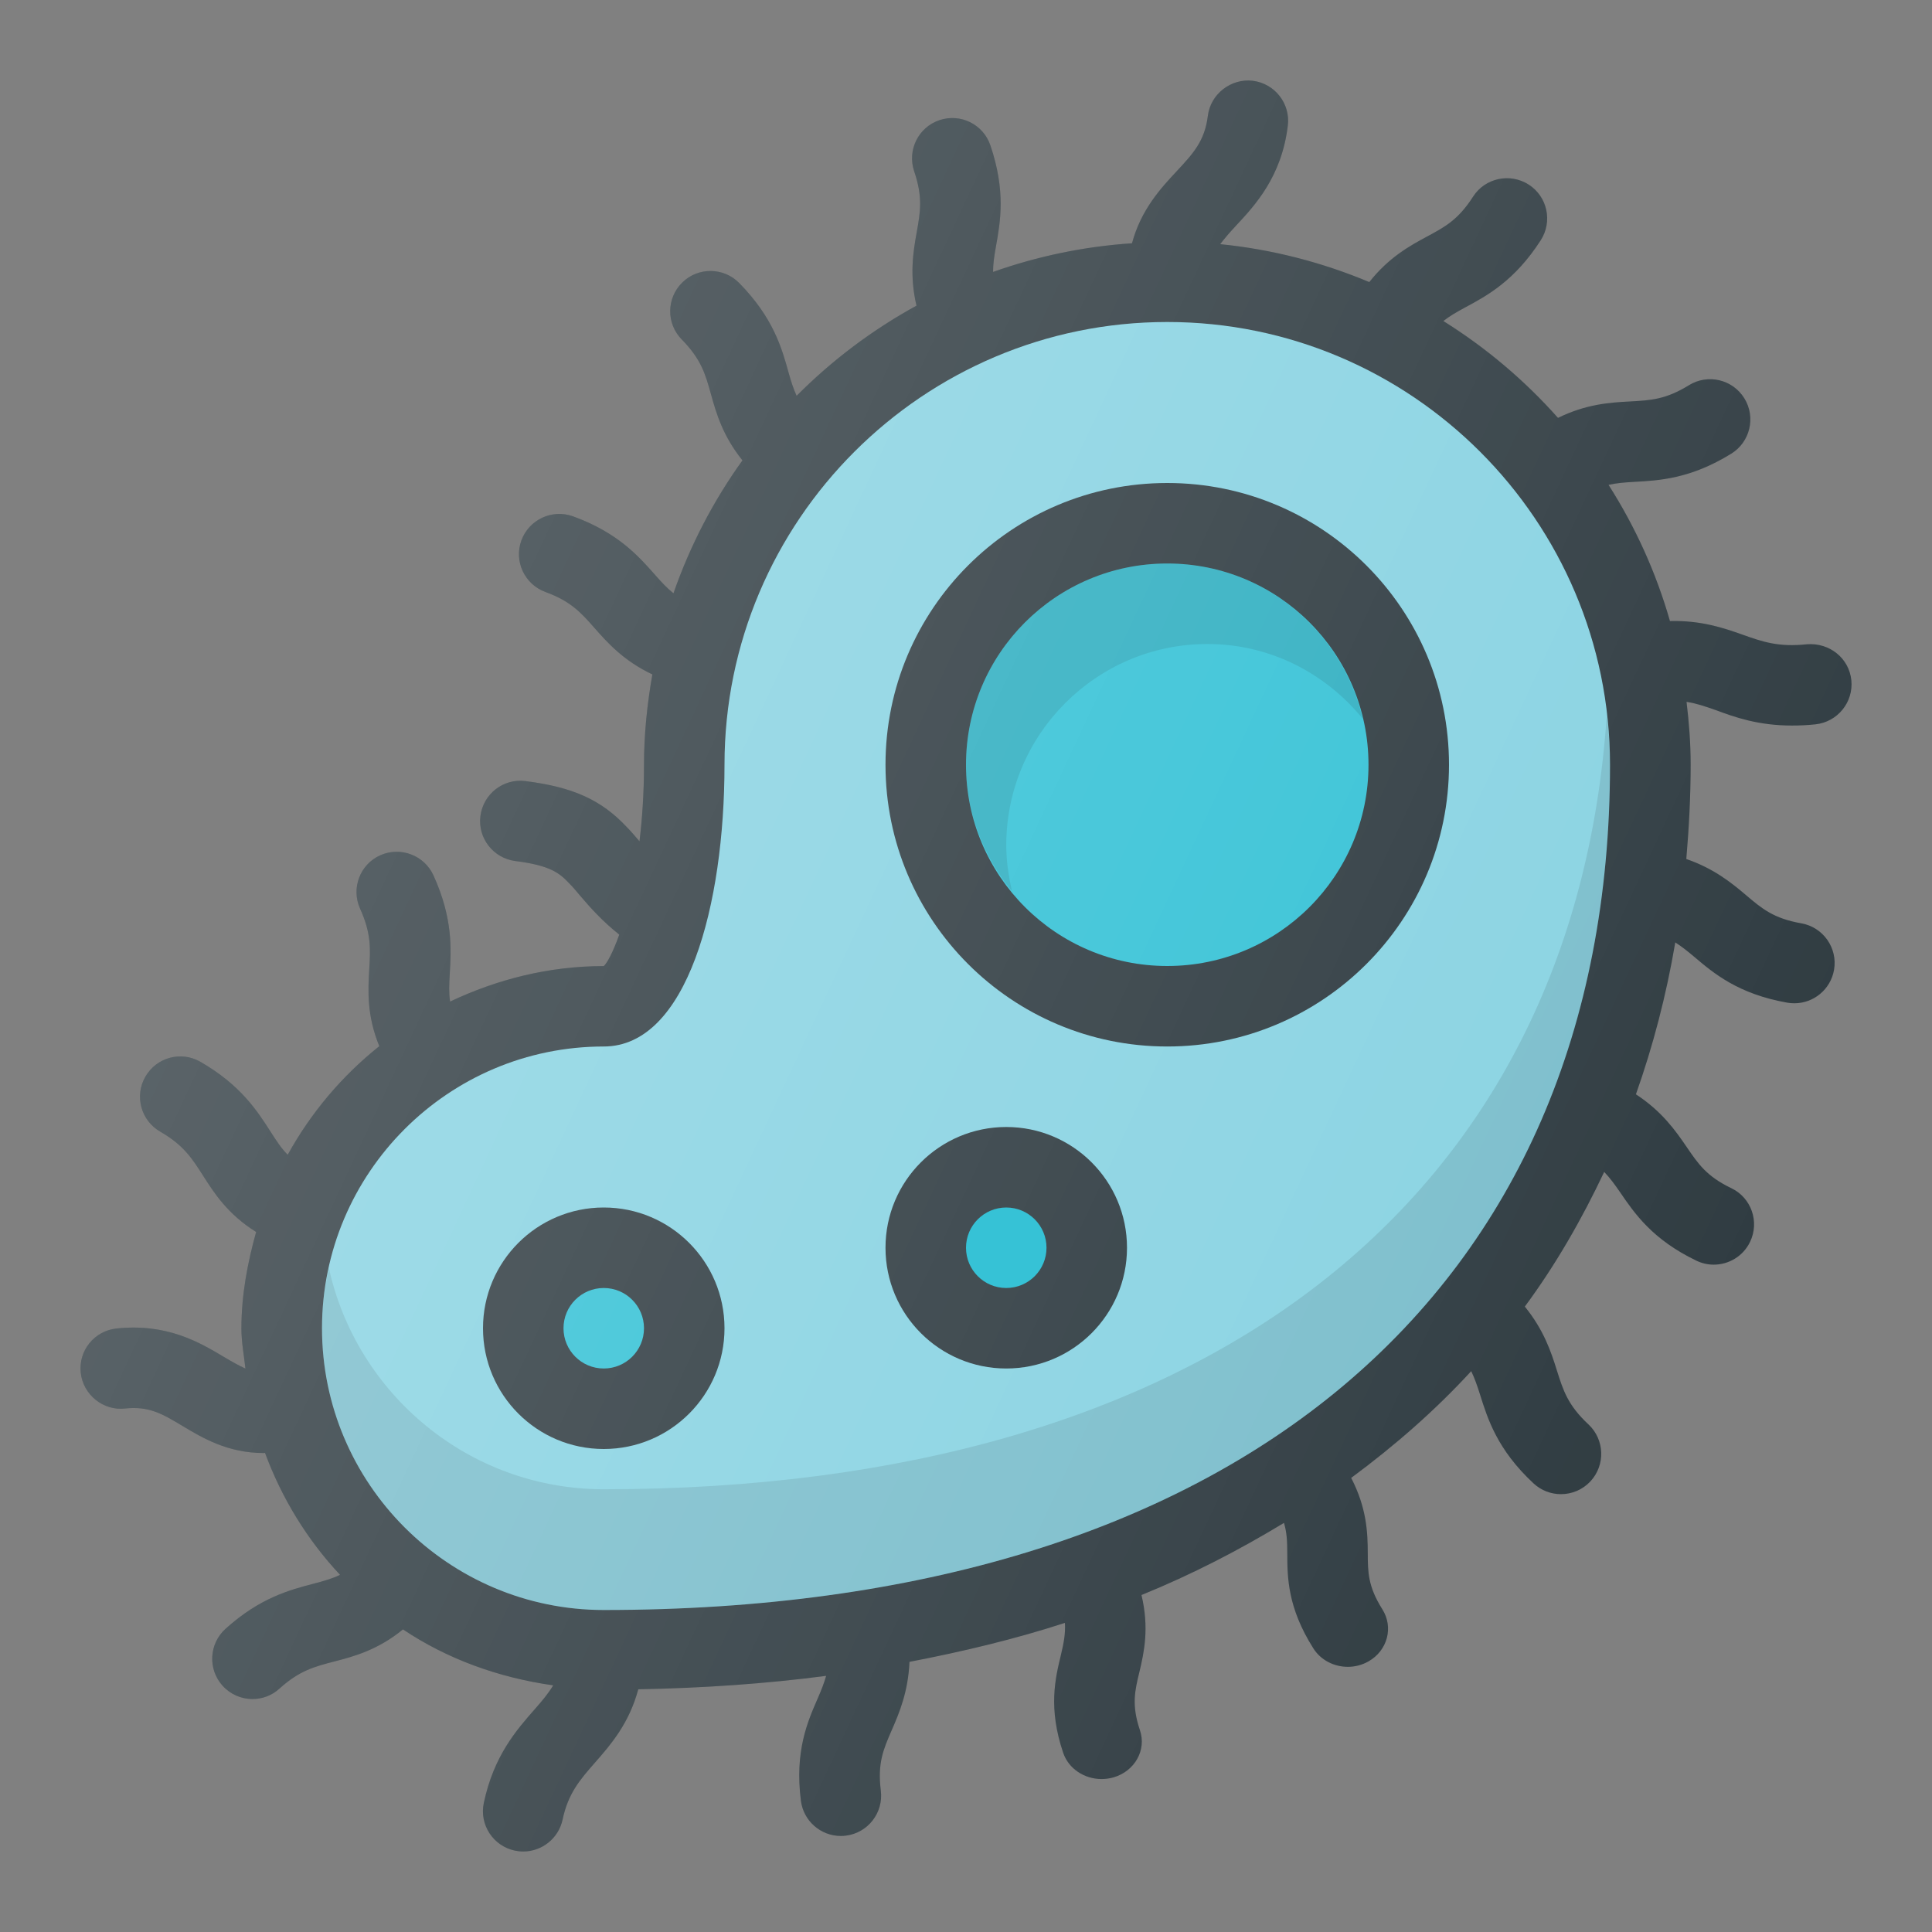
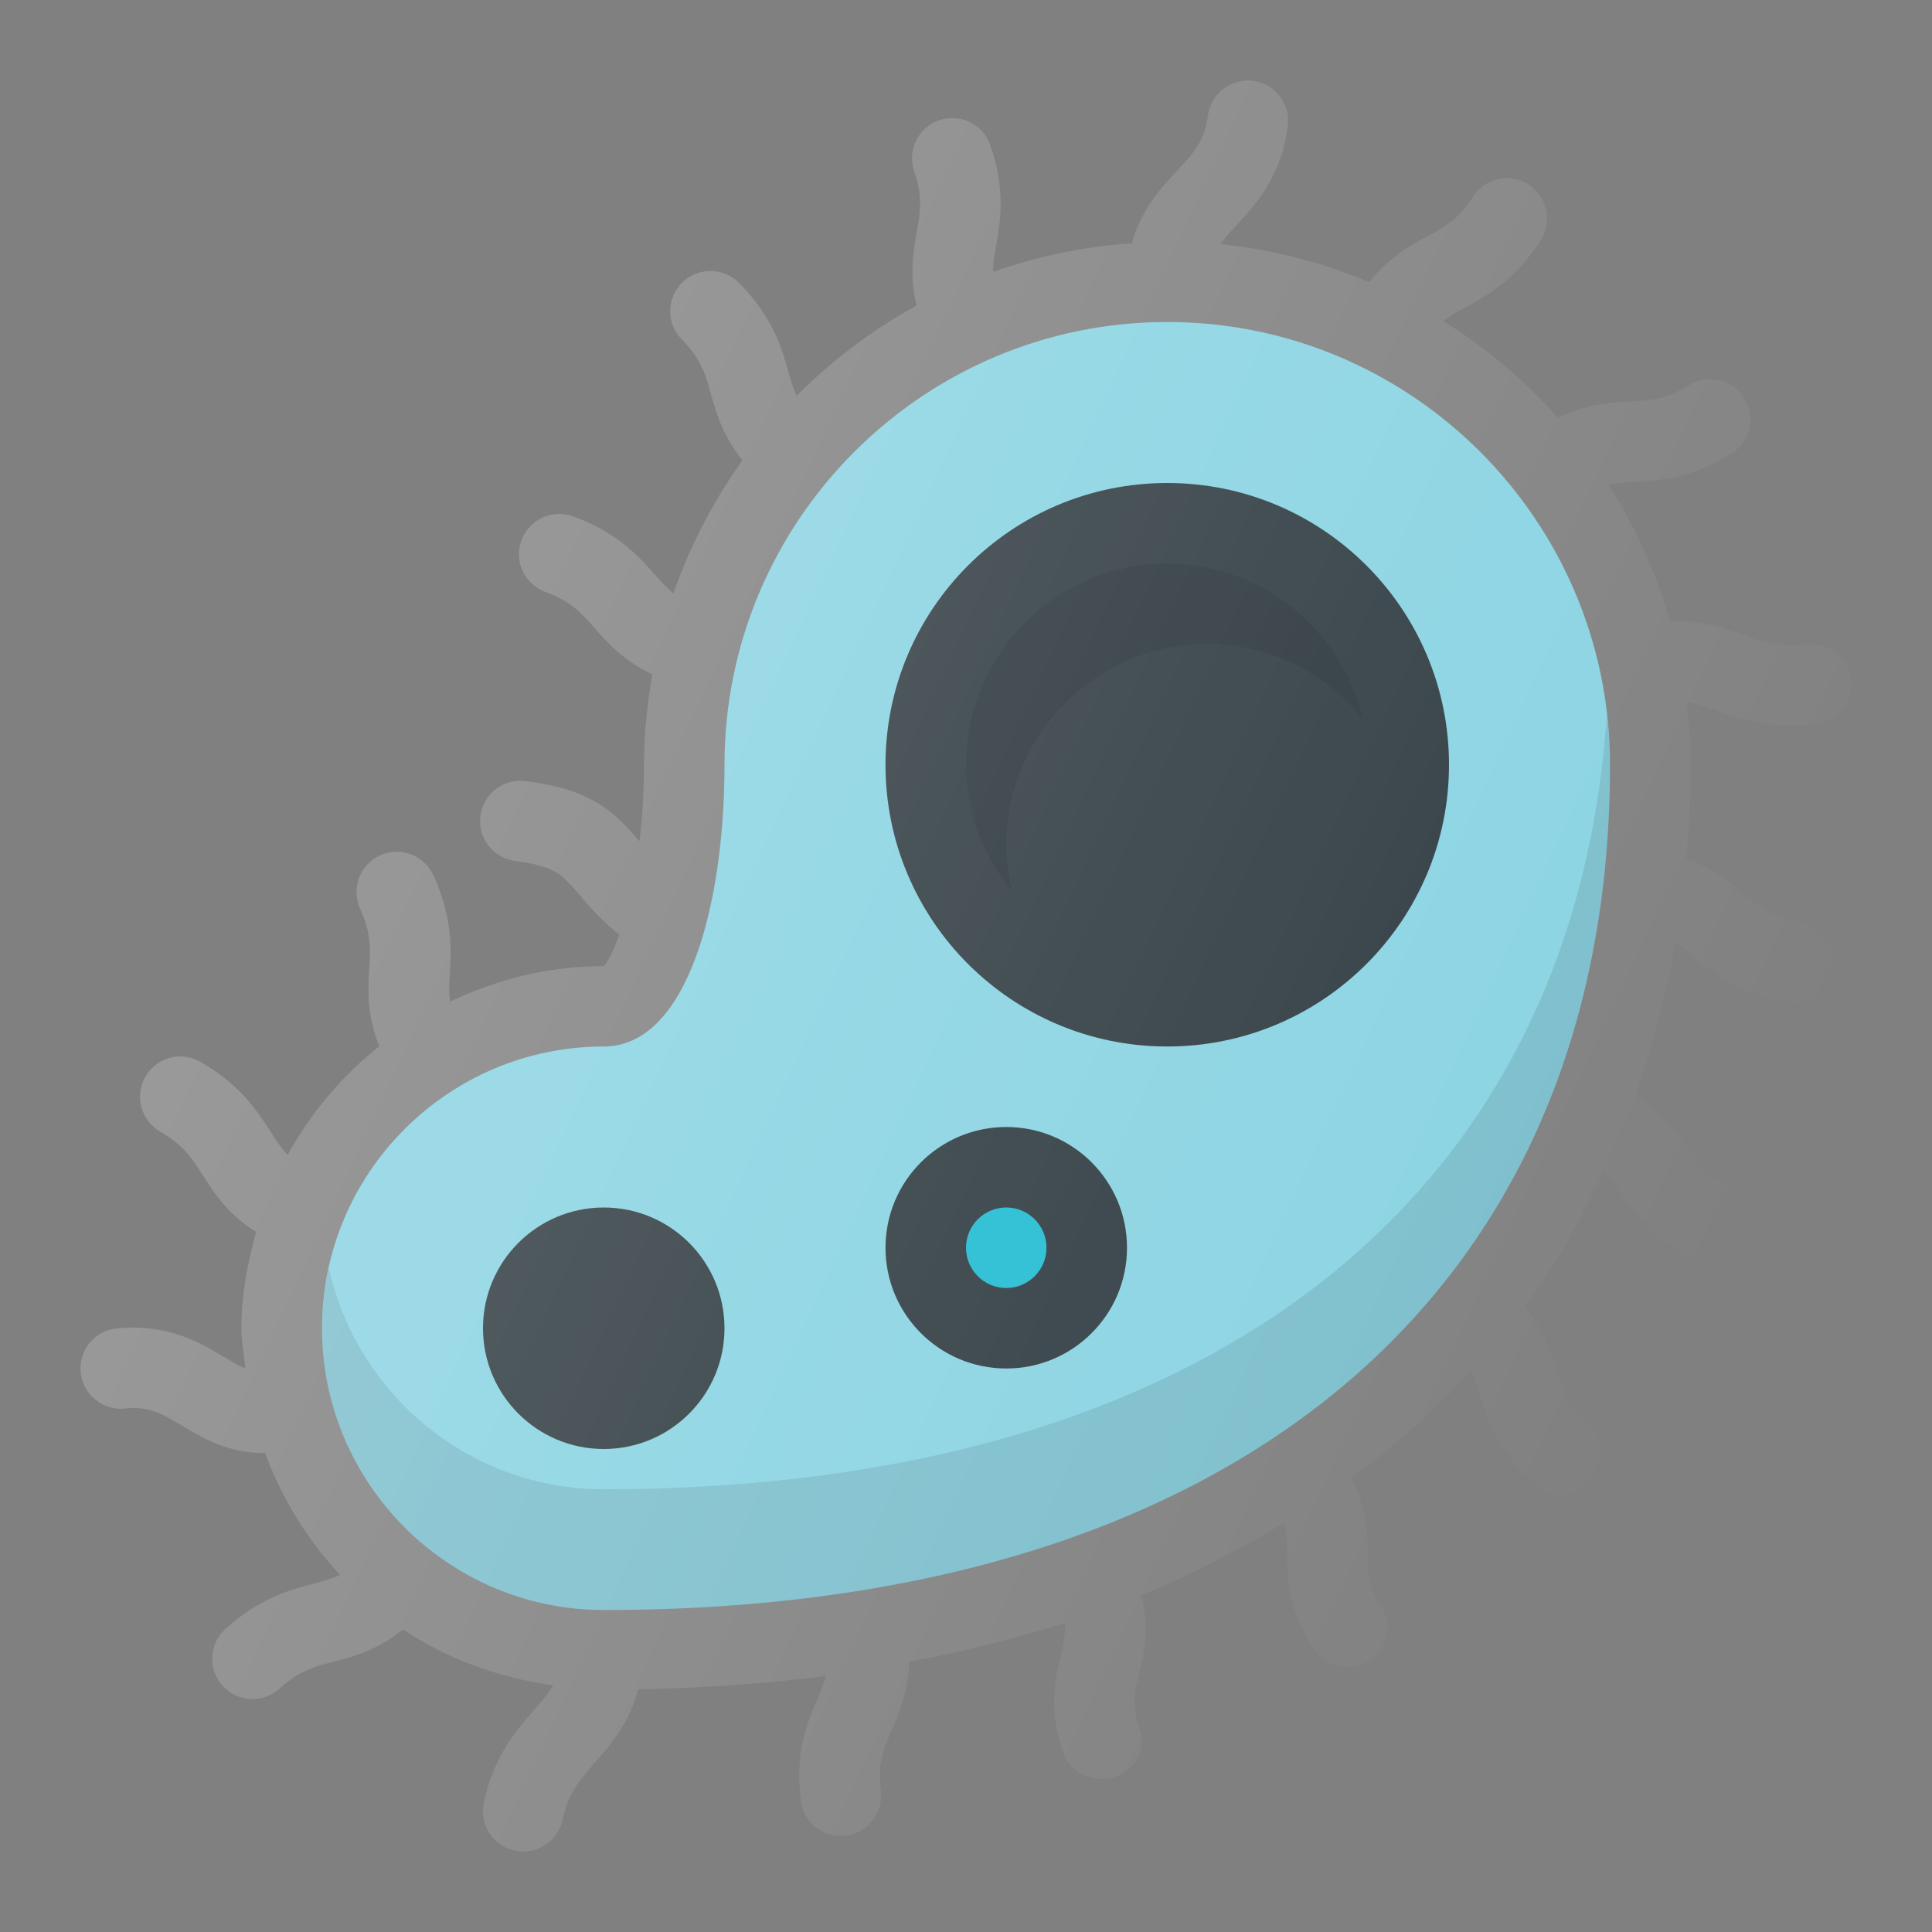
<svg xmlns="http://www.w3.org/2000/svg" version="1.1" id="Layer_1" x="0px" y="0px" viewBox="0 0 24 24" enable-background="new 0 0 24 24" xml:space="preserve">
  <rect x="0" y="0" width="24" height="24" fill="#808080" stroke="none" />
  <g>
-     <path fill="#303C42" d="M22.261,9.013c0.09,0,0.187-0.004,0.291-0.015   c0.274-0.029,0.474-0.274,0.446-0.549c-0.029-0.274-0.271-0.466-0.549-0.446   c-0.359,0.039-0.556-0.032-0.805-0.12c-0.234-0.083-0.514-0.178-0.899-0.168   c-0.173-0.605-0.432-1.173-0.763-1.692c0.098-0.022,0.197-0.03,0.318-0.037   c0.312-0.017,0.701-0.038,1.206-0.35c0.235-0.145,0.308-0.453,0.163-0.688   c-0.145-0.235-0.453-0.308-0.688-0.163c-0.288,0.178-0.475,0.188-0.734,0.202   c-0.249,0.013-0.545,0.033-0.893,0.204c-0.414-0.466-0.893-0.871-1.424-1.203   c0.078-0.062,0.164-0.111,0.269-0.168c0.274-0.147,0.616-0.331,0.941-0.836   c0.149-0.232,0.083-0.542-0.15-0.691c-0.231-0.148-0.542-0.083-0.691,0.15   c-0.185,0.288-0.348,0.375-0.573,0.496c-0.218,0.117-0.475,0.26-0.716,0.565   c-0.58-0.243-1.202-0.406-1.852-0.471c0.053-0.07,0.114-0.141,0.192-0.225   c0.241-0.258,0.571-0.612,0.648-1.248c0.033-0.274-0.162-0.523-0.437-0.557   c-0.267-0.031-0.523,0.162-0.557,0.437c-0.038,0.312-0.184,0.469-0.386,0.686   c-0.195,0.209-0.443,0.475-0.556,0.896c-0.602,0.04-1.18,0.163-1.726,0.356   c0-0.1,0.015-0.198,0.036-0.316c0.055-0.307,0.124-0.688-0.069-1.256   c-0.088-0.261-0.371-0.402-0.634-0.313c-0.262,0.089-0.401,0.373-0.313,0.634   c0.11,0.324,0.077,0.505,0.032,0.757c-0.044,0.244-0.092,0.534-0.003,0.913   c-0.549,0.301-1.051,0.679-1.489,1.12c-0.04-0.087-0.069-0.178-0.1-0.289   c-0.084-0.303-0.189-0.68-0.613-1.112C8.99,3.319,8.671,3.316,8.475,3.51   C8.278,3.704,8.275,4.02,8.469,4.217c0.243,0.248,0.293,0.429,0.363,0.68   C8.898,5.136,8.981,5.418,9.223,5.719C8.862,6.221,8.573,6.776,8.366,7.37   C8.287,7.307,8.219,7.234,8.139,7.143c-0.207-0.234-0.463-0.526-1.021-0.729   c-0.26-0.093-0.546,0.04-0.641,0.299c-0.095,0.26,0.04,0.546,0.299,0.641   c0.317,0.116,0.441,0.256,0.612,0.45c0.165,0.188,0.364,0.407,0.716,0.574   C8.04,8.743,8,9.117,8,9.5c0,0.355-0.022,0.669-0.056,0.951   c-0.056-0.066-0.112-0.131-0.161-0.18C7.469,9.936,7.116,9.777,6.527,9.703   c-0.275-0.035-0.524,0.16-0.559,0.434c-0.035,0.274,0.16,0.524,0.434,0.559   c0.428,0.054,0.544,0.146,0.663,0.271c0.05,0.05,0.097,0.106,0.147,0.166   c0.118,0.138,0.27,0.31,0.481,0.477c-0.08,0.225-0.155,0.36-0.193,0.391   c-0.685,0-1.328,0.166-1.909,0.441c-0.016-0.106-0.012-0.21-0.004-0.343   c0.018-0.307,0.041-0.689-0.202-1.224c-0.114-0.251-0.41-0.363-0.662-0.25   s-0.363,0.41-0.25,0.662c0.141,0.311,0.129,0.506,0.114,0.753   c-0.015,0.26-0.033,0.569,0.125,0.956c-0.464,0.37-0.849,0.826-1.138,1.349   c-0.078-0.078-0.137-0.168-0.211-0.284c-0.166-0.259-0.372-0.582-0.874-0.871   c-0.24-0.138-0.545-0.055-0.683,0.185c-0.138,0.239-0.055,0.545,0.185,0.683   c0.29,0.167,0.395,0.332,0.529,0.542c0.141,0.221,0.308,0.483,0.662,0.704   c-0.107,0.384-0.183,0.781-0.183,1.199c0,0.17,0.032,0.332,0.05,0.498   C2.968,16.964,2.885,16.918,2.781,16.856c-0.296-0.177-0.703-0.42-1.333-0.353   C1.172,16.532,0.973,16.778,1.003,17.053c0.03,0.275,0.282,0.475,0.55,0.444   c0.3-0.032,0.464,0.067,0.713,0.216c0.247,0.148,0.562,0.337,1.009,0.337   c0.005,0,0.012-0.002,0.017-0.002c0.21,0.568,0.526,1.081,0.932,1.515   c-0.095,0.047-0.196,0.075-0.324,0.109c-0.298,0.078-0.669,0.174-1.099,0.562   c-0.205,0.186-0.221,0.501-0.036,0.707c0.099,0.109,0.235,0.165,0.371,0.165   c0.12,0,0.24-0.042,0.335-0.129c0.248-0.225,0.438-0.274,0.68-0.337   c0.249-0.064,0.543-0.144,0.855-0.399c0.548,0.367,1.185,0.599,1.866,0.695   c-0.059,0.099-0.135,0.19-0.232,0.3c-0.226,0.257-0.507,0.578-0.63,1.161   c-0.057,0.27,0.116,0.535,0.386,0.592c0.035,0.007,0.069,0.011,0.104,0.011   c0.231,0,0.439-0.162,0.489-0.397c0.069-0.326,0.216-0.495,0.403-0.708   c0.194-0.221,0.423-0.484,0.537-0.91c0.809-0.015,1.589-0.069,2.334-0.167   c-0.026,0.09-0.06,0.177-0.103,0.276c-0.129,0.294-0.289,0.66-0.211,1.275   c0.032,0.252,0.247,0.438,0.496,0.438c0.021,0,0.042-0.001,0.063-0.004   c0.274-0.034,0.468-0.284,0.434-0.559c-0.043-0.342,0.032-0.513,0.135-0.75   c0.096-0.219,0.205-0.481,0.221-0.85c0.672-0.129,1.32-0.285,1.931-0.484   c0.008,0.135-0.015,0.253-0.05,0.399c-0.071,0.294-0.159,0.659,0.028,1.214   c0.067,0.199,0.264,0.327,0.477,0.327c0.049,0,0.1-0.007,0.15-0.021   c0.264-0.078,0.41-0.34,0.327-0.585c-0.106-0.315-0.064-0.488-0.006-0.728   c0.059-0.246,0.122-0.545,0.025-0.952c0.632-0.257,1.218-0.561,1.77-0.896   c0.036,0.119,0.041,0.232,0.041,0.376c0.001,0.3,0.003,0.675,0.323,1.181   c0.093,0.149,0.259,0.231,0.43,0.231c0.087,0,0.175-0.022,0.255-0.067   c0.237-0.134,0.315-0.424,0.173-0.648c-0.179-0.285-0.18-0.459-0.181-0.701   c-0.001-0.251-0.012-0.555-0.206-0.931c0.544-0.402,1.046-0.841,1.491-1.326   c0.042,0.087,0.074,0.178,0.109,0.289c0.096,0.305,0.214,0.685,0.665,1.105   c0.097,0.09,0.219,0.134,0.341,0.134c0.134,0,0.267-0.053,0.366-0.159   c0.188-0.202,0.177-0.519-0.024-0.707c-0.257-0.24-0.314-0.421-0.393-0.672   c-0.072-0.231-0.163-0.503-0.398-0.792c0.383-0.518,0.706-1.081,0.986-1.673   c0.072,0.075,0.132,0.157,0.199,0.255c0.178,0.26,0.399,0.584,0.945,0.847   c0.07,0.034,0.144,0.05,0.217,0.05c0.186,0,0.365-0.104,0.451-0.283   c0.12-0.249,0.016-0.548-0.233-0.667c-0.306-0.147-0.41-0.3-0.554-0.511   c-0.139-0.204-0.307-0.443-0.631-0.655c0.212-0.599,0.377-1.227,0.489-1.887   c0.076,0.049,0.148,0.105,0.232,0.176c0.244,0.207,0.548,0.465,1.161,0.573   c0.03,0.005,0.059,0.007,0.087,0.007c0.238,0,0.449-0.171,0.492-0.414   c0.048-0.271-0.134-0.531-0.406-0.579c-0.346-0.061-0.489-0.182-0.688-0.351   c-0.18-0.153-0.399-0.33-0.741-0.448c0.033-0.383,0.054-0.773,0.054-1.174   c0-0.264-0.02-0.522-0.051-0.778c0.12,0.018,0.231,0.056,0.362,0.102   C21.552,8.91,21.842,9.013,22.261,9.013z" />
    <path fill="#89D3E2" d="M7.5,20c-1.93,0-3.5-1.57-3.5-3.5s1.57-3.5,3.5-3.5   c1.036,0,1.5-1.758,1.5-3.5c0-3.033,2.467-5.5,5.5-5.5s5.5,2.467,5.5,5.5   C20,16.075,15.327,20,7.5,20z" />
    <path opacity="0.1" fill="#010101" d="M7.5,18.5c-1.672,0-3.07-1.18-3.415-2.75   c-0.053,0.242-0.085,0.492-0.085,0.75c0,1.93,1.57,3.5,3.5,3.5   c7.827,0,12.5-3.925,12.5-10.5c0-0.214-0.015-0.424-0.039-0.632   C19.561,14.915,14.974,18.5,7.5,18.5z" />
    <circle fill="#303C42" cx="14.5" cy="9.5" r="3.5" />
-     <circle fill="#36C2D6" cx="14.5" cy="9.5" r="2.5" />
    <path opacity="0.1" fill="#010101" d="M12.5,10.5c0-1.378,1.122-2.5,2.5-2.5   c0.78,0,1.469,0.366,1.928,0.928c-0.26-1.102-1.247-1.928-2.428-1.928   c-1.378,0-2.5,1.122-2.5,2.5c0,0.599,0.22,1.141,0.572,1.572   C12.529,10.888,12.5,10.698,12.5,10.5z" />
    <circle fill="#303C42" cx="7.5" cy="16.5" r="1.5" />
-     <circle fill="#36C2D6" cx="7.5" cy="16.5" r="0.5" />
    <circle fill="#303C42" cx="12.5" cy="15.5" r="1.5" />
    <linearGradient id="SVGID_1_" gradientUnits="userSpaceOnUse" x1="4.028" y1="8.606" x2="21.188" y2="16.607">
      <stop offset="0" style="stop-color:#FFFFFF;stop-opacity:0.2" />
      <stop offset="1" style="stop-color:#FFFFFF;stop-opacity:0" />
    </linearGradient>
    <path fill="url(#SVGID_1_)" d="M22.261,9.013c0.09,0,0.187-0.004,0.291-0.015   c0.274-0.029,0.474-0.274,0.446-0.549c-0.029-0.274-0.271-0.466-0.549-0.446   c-0.359,0.039-0.556-0.032-0.805-0.12c-0.234-0.083-0.514-0.178-0.899-0.168   c-0.173-0.605-0.432-1.173-0.763-1.692c0.098-0.022,0.197-0.03,0.318-0.037   c0.312-0.017,0.701-0.038,1.206-0.35c0.235-0.145,0.308-0.453,0.163-0.688   c-0.145-0.235-0.453-0.308-0.688-0.163c-0.288,0.178-0.475,0.188-0.734,0.202   c-0.249,0.013-0.545,0.033-0.893,0.204c-0.414-0.466-0.893-0.871-1.424-1.203   c0.078-0.062,0.164-0.111,0.269-0.168c0.274-0.147,0.616-0.331,0.941-0.836   c0.149-0.232,0.083-0.542-0.15-0.691c-0.231-0.148-0.542-0.083-0.691,0.15   c-0.185,0.288-0.348,0.375-0.573,0.496c-0.218,0.117-0.475,0.26-0.716,0.565   c-0.58-0.243-1.202-0.406-1.852-0.471c0.053-0.07,0.114-0.141,0.192-0.225   c0.241-0.258,0.571-0.612,0.648-1.248c0.033-0.274-0.162-0.523-0.437-0.557   c-0.267-0.031-0.523,0.162-0.557,0.437c-0.038,0.312-0.184,0.469-0.386,0.686   c-0.195,0.209-0.443,0.475-0.556,0.896c-0.602,0.04-1.18,0.163-1.726,0.356   c0-0.1,0.015-0.198,0.036-0.316c0.055-0.307,0.124-0.688-0.069-1.256   c-0.088-0.261-0.371-0.402-0.634-0.313c-0.262,0.089-0.401,0.373-0.313,0.634   c0.11,0.324,0.077,0.505,0.032,0.757c-0.044,0.244-0.092,0.534-0.003,0.913   c-0.549,0.301-1.051,0.679-1.489,1.12c-0.04-0.087-0.069-0.178-0.1-0.289   c-0.084-0.303-0.189-0.68-0.613-1.112C8.99,3.319,8.671,3.316,8.475,3.51   C8.278,3.704,8.275,4.02,8.469,4.217c0.243,0.248,0.293,0.429,0.363,0.68   C8.898,5.136,8.981,5.418,9.223,5.719C8.862,6.221,8.573,6.776,8.366,7.37   C8.287,7.307,8.219,7.234,8.139,7.143c-0.207-0.234-0.463-0.526-1.021-0.729   c-0.26-0.093-0.546,0.04-0.641,0.299c-0.095,0.26,0.04,0.546,0.299,0.641   c0.317,0.116,0.441,0.256,0.612,0.45c0.165,0.188,0.364,0.407,0.716,0.574   C8.04,8.743,8,9.117,8,9.5c0,0.355-0.022,0.669-0.056,0.951   c-0.056-0.066-0.112-0.131-0.161-0.18C7.469,9.936,7.116,9.777,6.527,9.703   c-0.275-0.035-0.524,0.16-0.559,0.434c-0.035,0.274,0.16,0.524,0.434,0.559   c0.428,0.054,0.544,0.146,0.663,0.271c0.05,0.05,0.097,0.106,0.147,0.166   c0.118,0.138,0.27,0.31,0.481,0.477c-0.08,0.225-0.155,0.36-0.193,0.391   c-0.685,0-1.328,0.166-1.909,0.441c-0.016-0.106-0.012-0.21-0.004-0.343   c0.018-0.307,0.041-0.689-0.202-1.224c-0.114-0.251-0.41-0.363-0.662-0.25   s-0.363,0.41-0.25,0.662c0.141,0.311,0.129,0.506,0.114,0.753   c-0.015,0.26-0.033,0.569,0.125,0.956c-0.464,0.37-0.849,0.826-1.138,1.349   c-0.078-0.078-0.137-0.168-0.211-0.284c-0.166-0.259-0.372-0.582-0.874-0.871   c-0.24-0.138-0.545-0.055-0.683,0.185c-0.138,0.239-0.055,0.545,0.185,0.683   c0.29,0.167,0.395,0.332,0.529,0.542c0.141,0.221,0.308,0.483,0.662,0.704   c-0.107,0.384-0.183,0.781-0.183,1.199c0,0.17,0.032,0.332,0.05,0.498   C2.968,16.964,2.885,16.918,2.781,16.856c-0.296-0.177-0.703-0.42-1.333-0.353   C1.172,16.532,0.973,16.778,1.003,17.053c0.03,0.275,0.282,0.475,0.55,0.444   c0.3-0.032,0.464,0.067,0.713,0.216c0.247,0.148,0.562,0.337,1.009,0.337   c0.005,0,0.012-0.002,0.017-0.002c0.21,0.568,0.526,1.081,0.932,1.515   c-0.095,0.047-0.196,0.075-0.324,0.109c-0.298,0.078-0.669,0.174-1.099,0.562   c-0.205,0.186-0.221,0.501-0.036,0.707c0.099,0.109,0.235,0.165,0.371,0.165   c0.12,0,0.24-0.042,0.335-0.129c0.248-0.225,0.438-0.274,0.68-0.337   c0.249-0.064,0.543-0.144,0.855-0.399c0.548,0.367,1.185,0.599,1.866,0.695   c-0.059,0.099-0.135,0.19-0.232,0.3c-0.226,0.257-0.507,0.578-0.63,1.161   c-0.057,0.27,0.116,0.535,0.386,0.592c0.035,0.007,0.069,0.011,0.104,0.011   c0.231,0,0.439-0.162,0.489-0.397c0.069-0.326,0.216-0.495,0.403-0.708   c0.194-0.221,0.423-0.484,0.537-0.91c0.809-0.015,1.589-0.069,2.334-0.167   c-0.026,0.09-0.06,0.177-0.103,0.276c-0.129,0.294-0.289,0.66-0.211,1.275   c0.032,0.252,0.247,0.438,0.496,0.438c0.021,0,0.042-0.001,0.063-0.004   c0.274-0.034,0.468-0.284,0.434-0.559c-0.043-0.342,0.032-0.513,0.135-0.75   c0.096-0.219,0.205-0.481,0.221-0.85c0.672-0.129,1.32-0.285,1.931-0.484   c0.008,0.135-0.015,0.253-0.05,0.399c-0.071,0.294-0.159,0.659,0.028,1.214   c0.067,0.199,0.264,0.327,0.477,0.327c0.049,0,0.1-0.007,0.15-0.021   c0.264-0.078,0.41-0.34,0.327-0.585c-0.106-0.315-0.064-0.488-0.006-0.728   c0.059-0.246,0.122-0.545,0.025-0.952c0.632-0.257,1.218-0.561,1.77-0.896   c0.036,0.119,0.041,0.232,0.041,0.376c0.001,0.3,0.003,0.675,0.323,1.181   c0.093,0.149,0.259,0.231,0.43,0.231c0.087,0,0.175-0.022,0.255-0.067   c0.237-0.134,0.315-0.424,0.173-0.648c-0.179-0.285-0.18-0.459-0.181-0.701   c-0.001-0.251-0.012-0.555-0.206-0.931c0.544-0.402,1.046-0.841,1.491-1.326   c0.042,0.087,0.074,0.178,0.109,0.289c0.096,0.305,0.214,0.685,0.665,1.105   c0.097,0.09,0.219,0.134,0.341,0.134c0.134,0,0.267-0.053,0.366-0.159   c0.188-0.202,0.177-0.519-0.024-0.707c-0.257-0.24-0.314-0.421-0.393-0.672   c-0.072-0.231-0.163-0.503-0.398-0.792c0.383-0.518,0.706-1.081,0.986-1.673   c0.072,0.075,0.132,0.157,0.199,0.255c0.178,0.26,0.399,0.584,0.945,0.847   c0.07,0.034,0.144,0.05,0.217,0.05c0.186,0,0.365-0.104,0.451-0.283   c0.12-0.249,0.016-0.548-0.233-0.667c-0.306-0.147-0.41-0.3-0.554-0.511   c-0.139-0.204-0.307-0.443-0.631-0.655c0.212-0.599,0.377-1.227,0.489-1.887   c0.076,0.049,0.148,0.105,0.232,0.176c0.244,0.207,0.548,0.465,1.161,0.573   c0.03,0.005,0.059,0.007,0.087,0.007c0.238,0,0.449-0.171,0.492-0.414   c0.048-0.271-0.134-0.531-0.406-0.579c-0.346-0.061-0.489-0.182-0.688-0.351   c-0.18-0.153-0.399-0.33-0.741-0.448c0.033-0.383,0.054-0.773,0.054-1.174   c0-0.264-0.02-0.522-0.051-0.778c0.12,0.018,0.231,0.056,0.362,0.102   C21.552,8.91,21.842,9.013,22.261,9.013z" />
    <circle fill="#36C2D6" cx="12.5" cy="15.5" r="0.5" />
  </g>
  <g>
</g>
  <g>
</g>
  <g>
</g>
  <g>
</g>
  <g>
</g>
  <g>
</g>
  <g>
</g>
  <g>
</g>
  <g>
</g>
  <g>
</g>
  <g>
</g>
  <g>
</g>
  <g>
</g>
  <g>
</g>
  <g>
</g>
</svg>